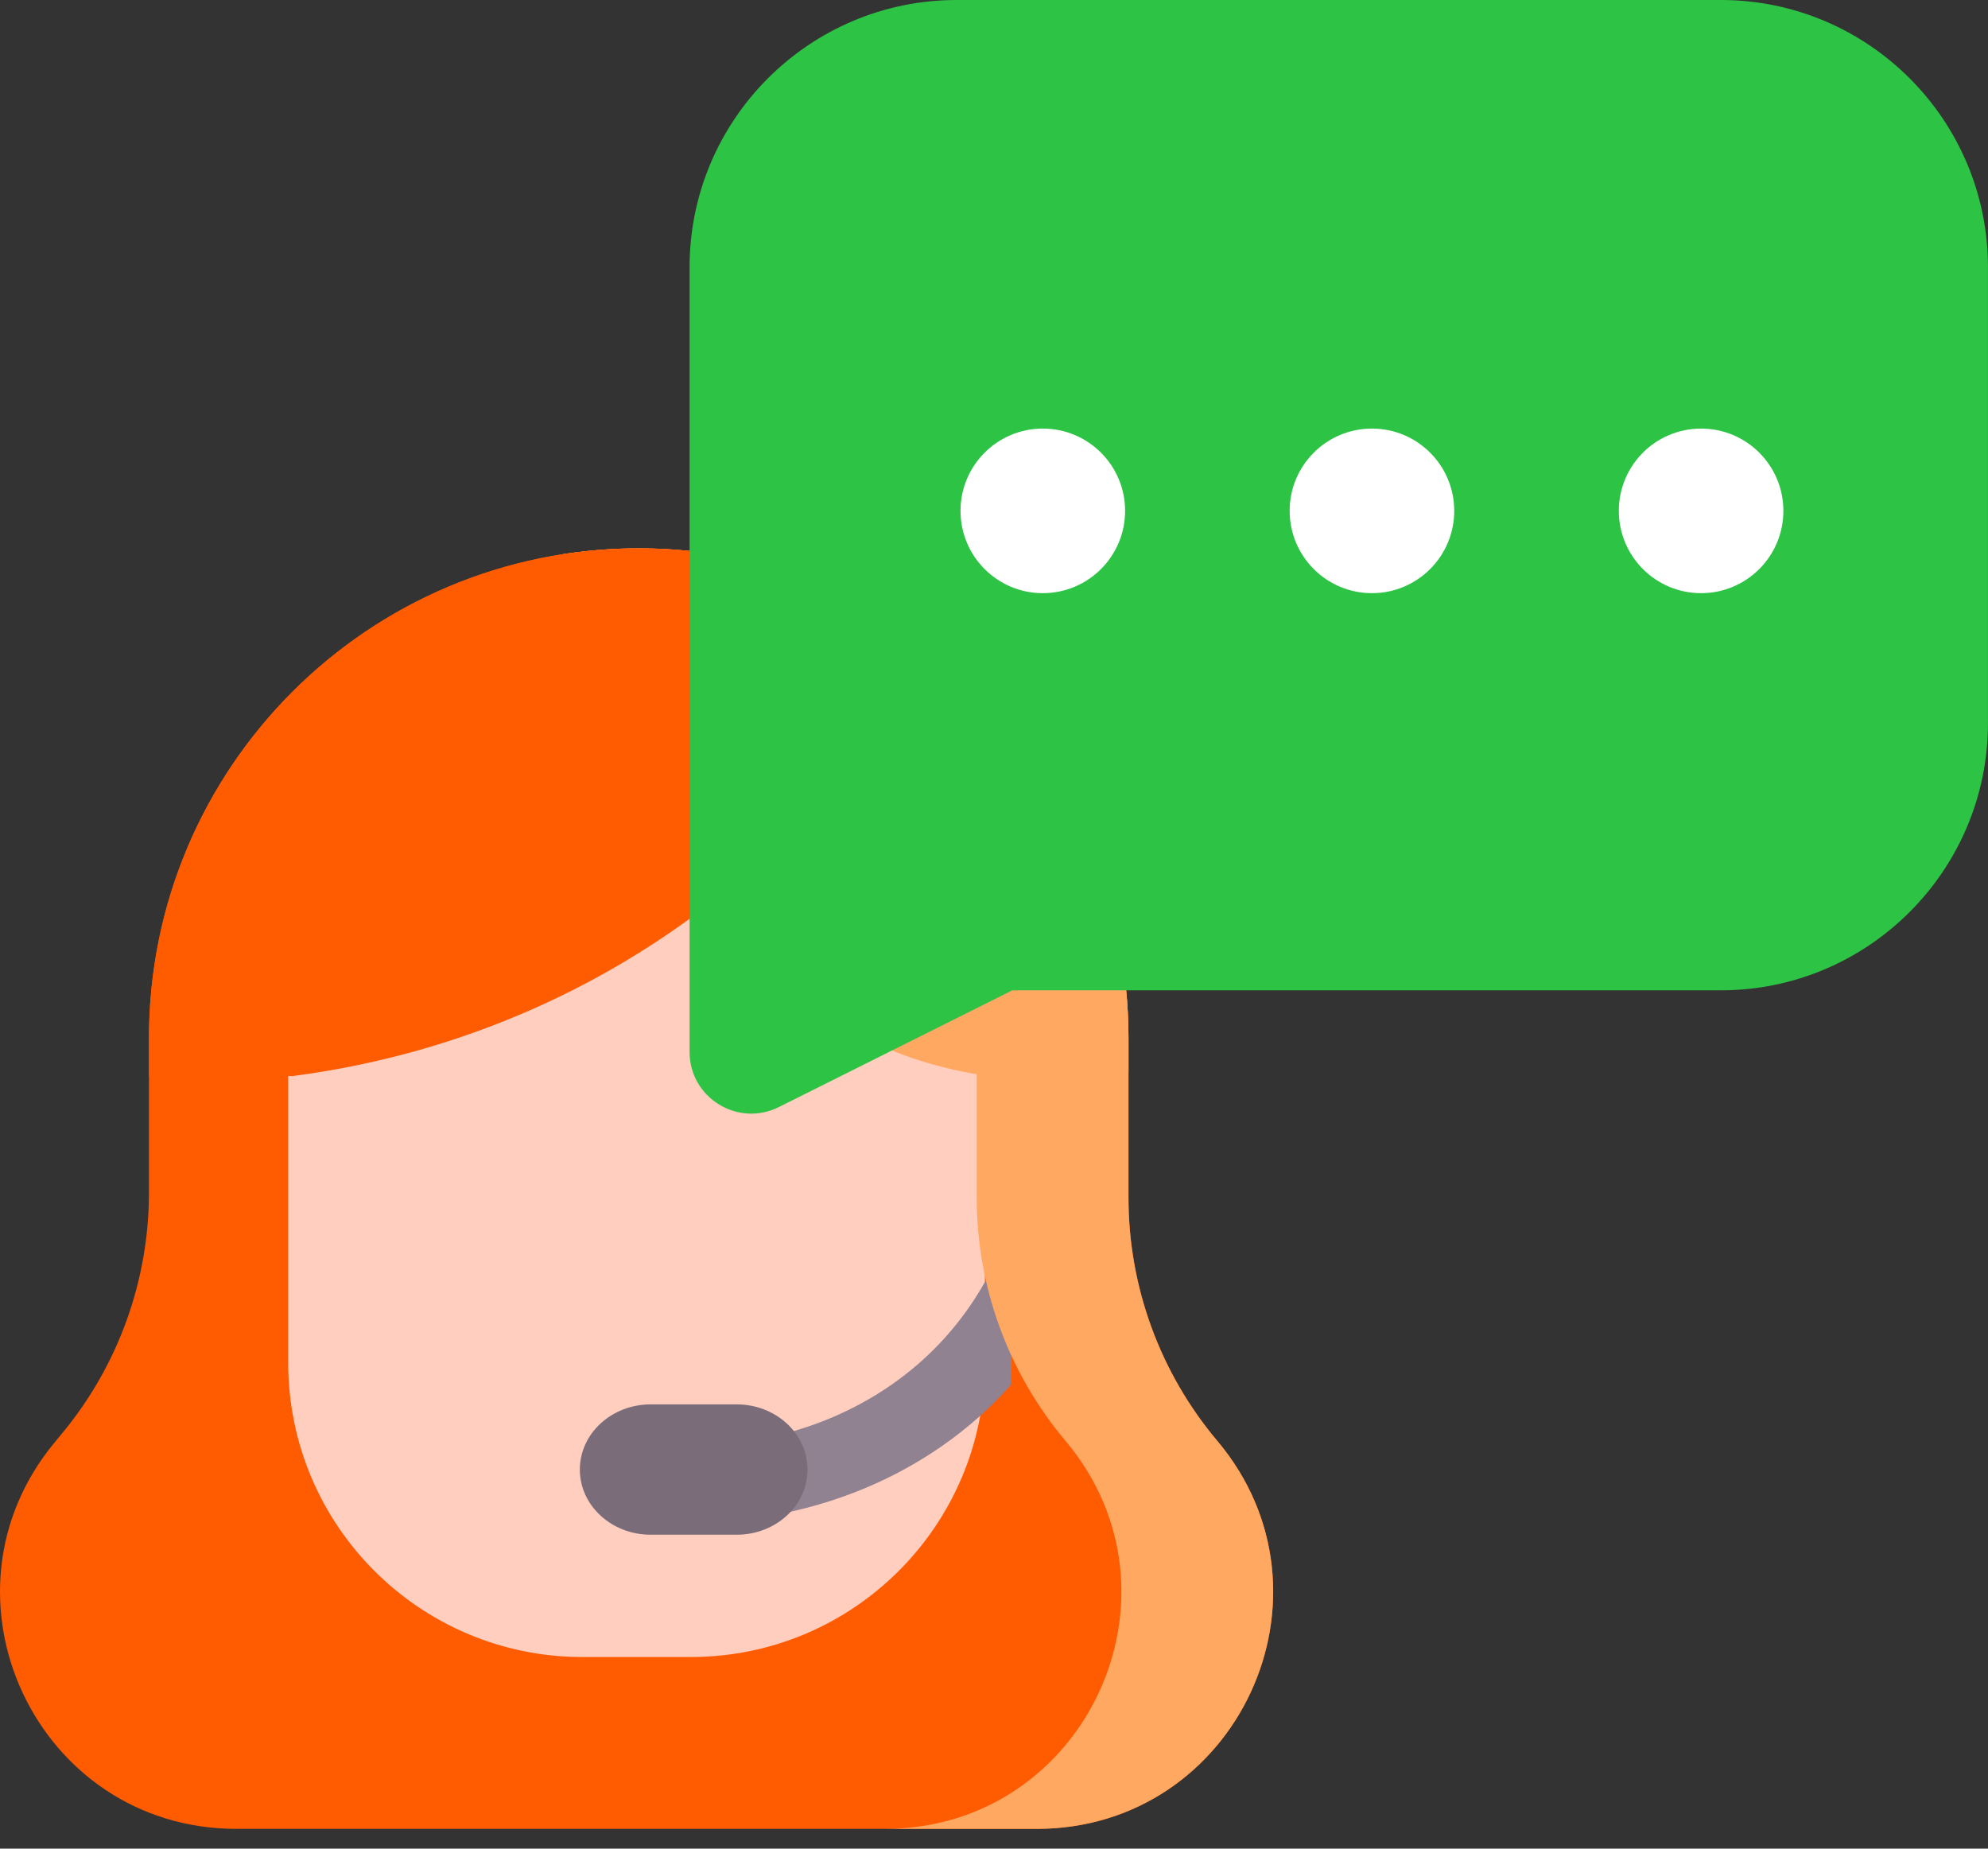
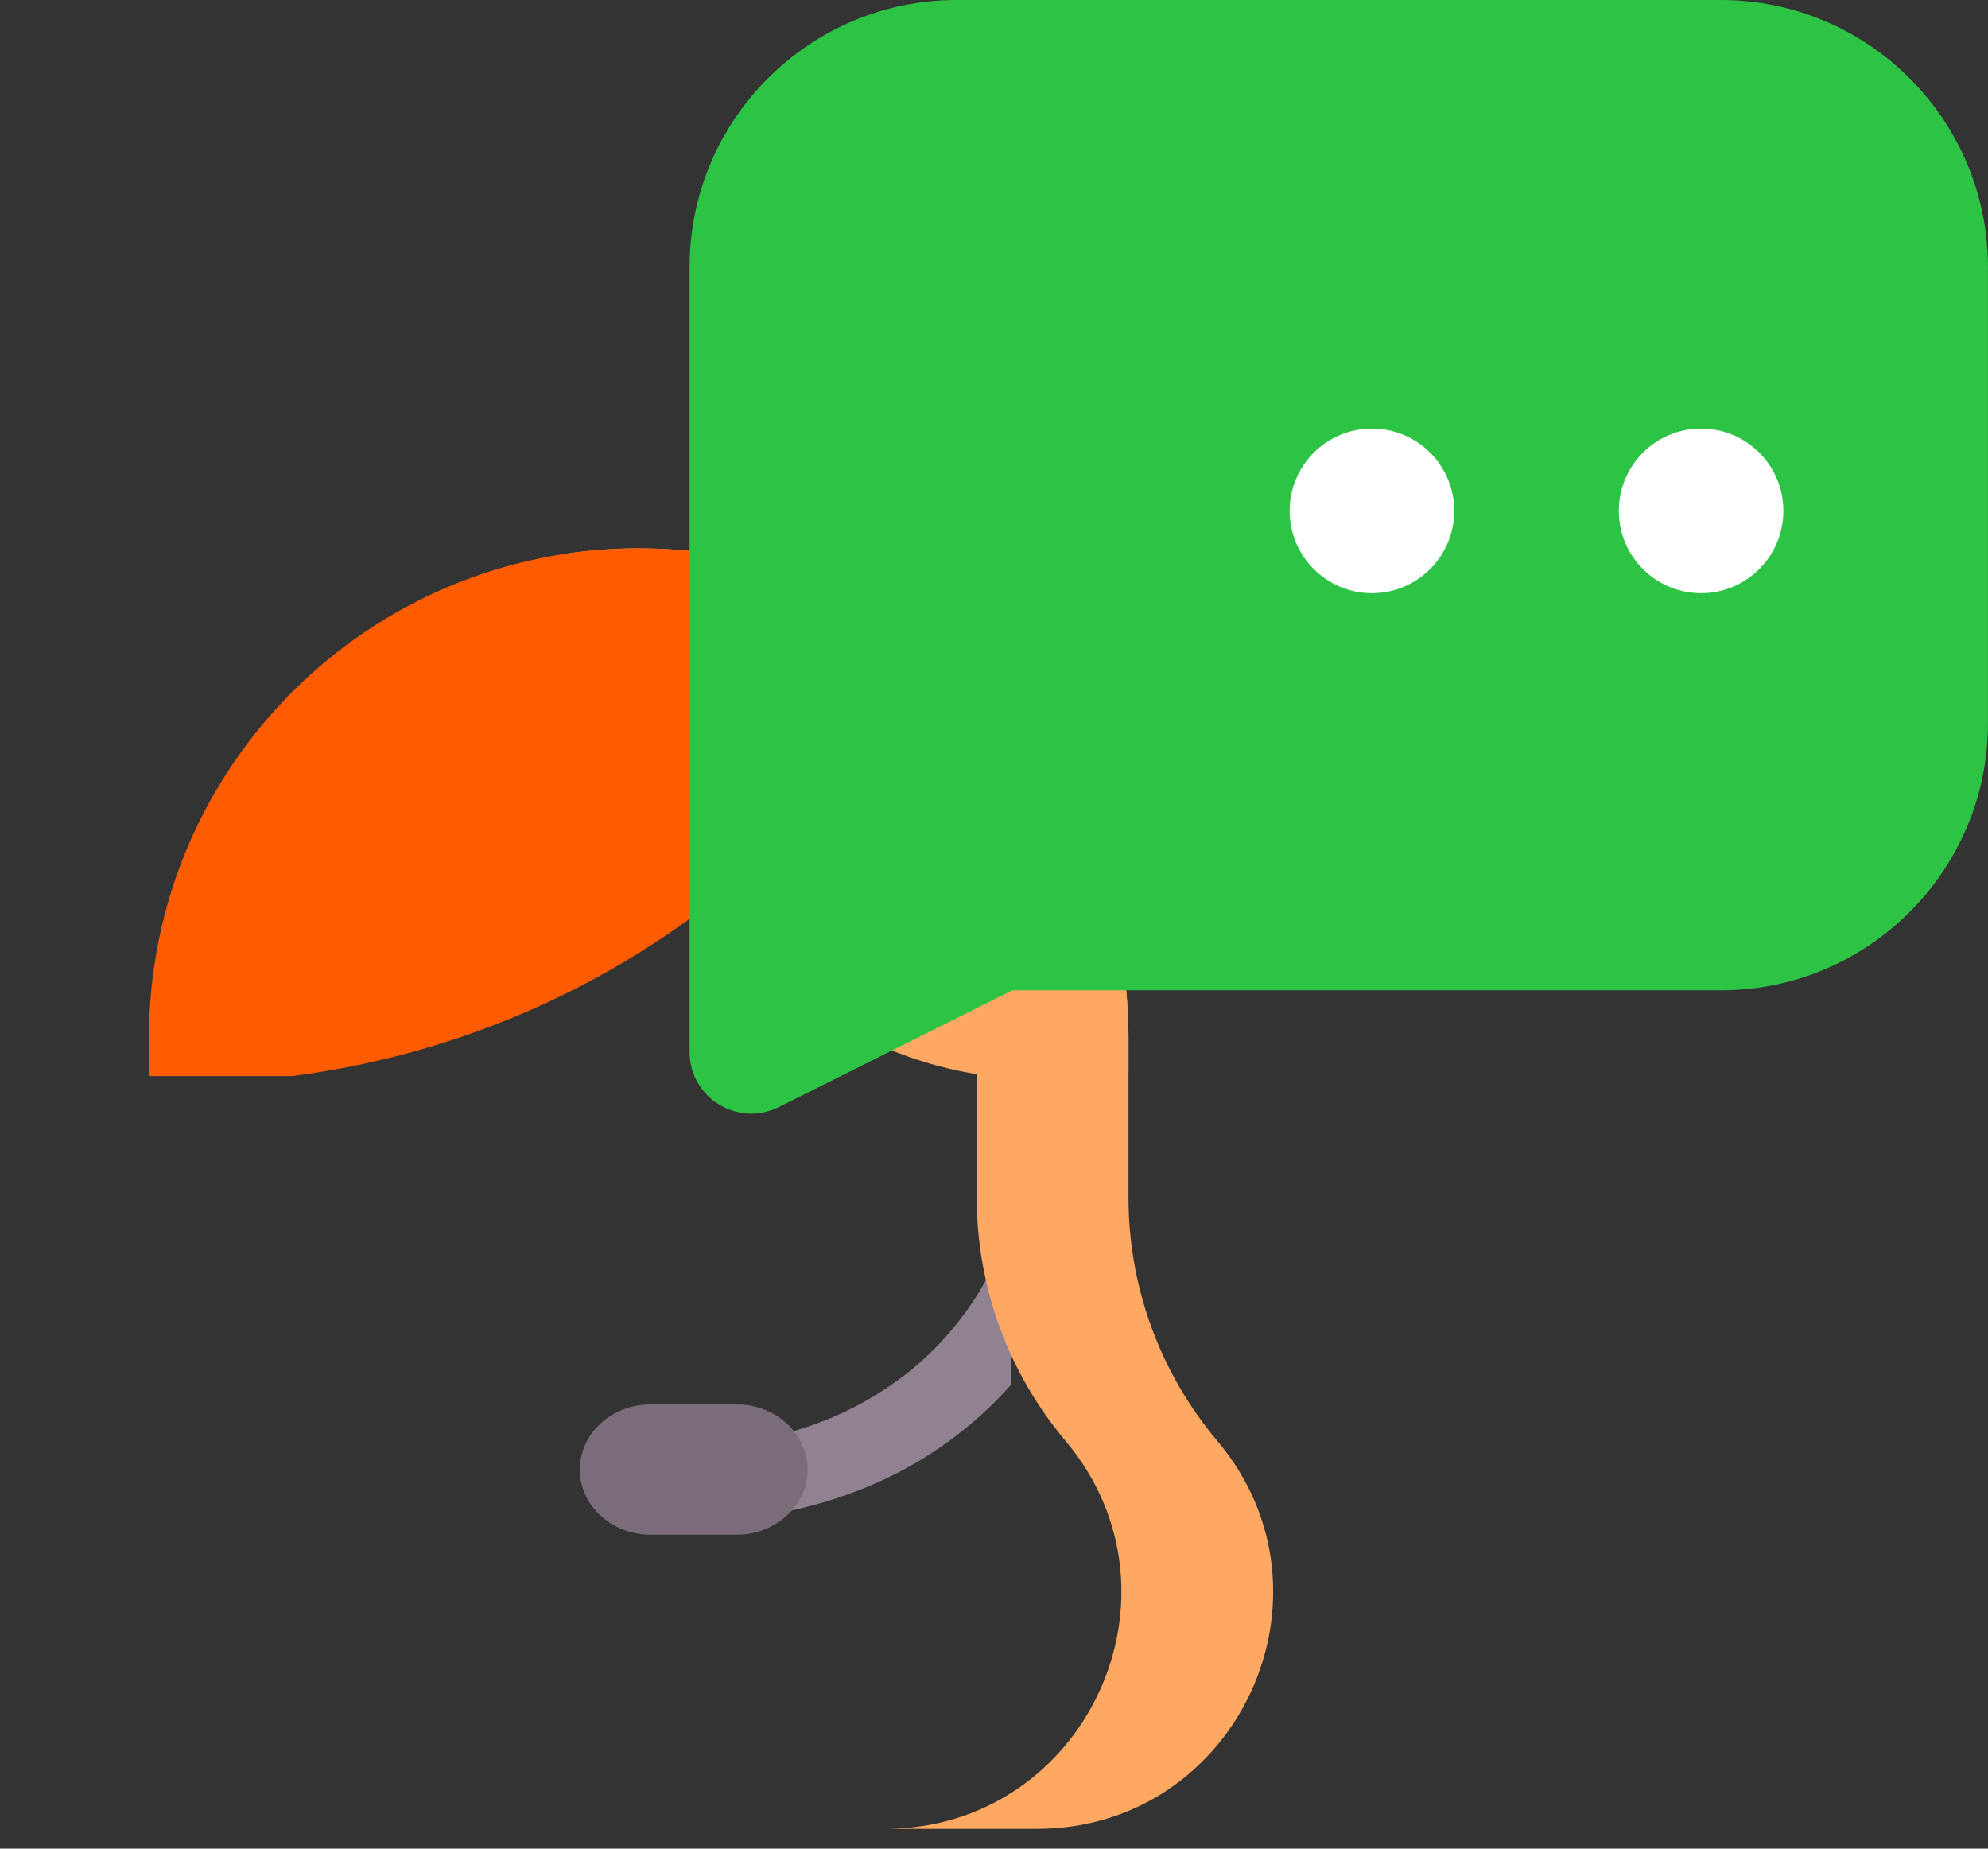
<svg xmlns="http://www.w3.org/2000/svg" width="57" height="53" viewBox="0 0 57 53" fill="none">
  <rect x="0" y="0" width="57" height="53" fill="#333333" stroke="none" />
-   <path fill-rule="evenodd" clip-rule="evenodd" d="M29.725 52.433H6.78C1.048 52.433 -2.087 45.754 1.573 41.345L1.776 41.099C3.389 39.157 4.271 36.712 4.271 34.187V29.762C4.271 22.006 10.559 15.72 18.314 15.72C26.069 15.72 32.356 22.006 32.356 29.762V34.336C32.356 36.887 33.258 39.356 34.901 41.307C38.607 45.708 35.479 52.433 29.725 52.433Z" fill="#FF5B00" />
-   <path fill-rule="evenodd" clip-rule="evenodd" d="M28.241 30.805V39.073C28.241 43.731 24.465 47.506 19.807 47.506H16.697C12.039 47.506 8.264 43.73 8.264 39.073V30.805C8.264 27.775 10.72 25.319 13.75 25.319L22.754 25.32C25.784 25.32 28.24 27.776 28.24 30.806L28.241 30.805Z" fill="#FFCEBF" />
-   <path fill-rule="evenodd" clip-rule="evenodd" d="M29 35C28.616 36.224 27.696 38.217 25.559 39.701C24.516 40.425 23.325 40.935 22.018 41.216C21.373 41.355 20.973 41.948 21.124 42.541C21.253 43.049 21.745 43.393 22.29 43.393C22.38 43.393 22.472 43.383 22.564 43.364C24.199 43.012 25.693 42.371 27.004 41.461C27.788 40.916 28.44 40.319 28.983 39.708C28.994 39.542 29 39.375 29 39.207L29 35Z" fill="#918291" />
+   <path fill-rule="evenodd" clip-rule="evenodd" d="M29 35C28.616 36.224 27.696 38.217 25.559 39.701C24.516 40.425 23.325 40.935 22.018 41.216C21.373 41.355 20.973 41.948 21.124 42.541C21.253 43.049 21.745 43.393 22.29 43.393C24.199 43.012 25.693 42.371 27.004 41.461C27.788 40.916 28.44 40.319 28.983 39.708C28.994 39.542 29 39.375 29 39.207L29 35Z" fill="#918291" />
  <path fill-rule="evenodd" clip-rule="evenodd" d="M21.122 44H18.657C17.535 44 16.625 43.164 16.625 42.132C16.625 41.1 17.534 40.263 18.657 40.263H21.122C22.244 40.263 23.154 41.1 23.154 42.132C23.154 43.164 22.244 44 21.122 44Z" fill="#7A6D79" />
  <path fill-rule="evenodd" clip-rule="evenodd" d="M34.901 41.308C33.258 39.356 32.356 36.888 32.356 34.336V29.762C32.356 22.007 26.069 15.72 18.314 15.72C17.574 15.72 16.847 15.778 16.138 15.888C22.86 16.933 28.005 22.747 28.005 29.762V34.336C28.005 36.887 28.906 39.356 30.549 41.307C34.255 45.709 31.127 52.433 25.373 52.433H29.724C35.478 52.433 38.606 45.709 34.901 41.307L34.901 41.308Z" fill="#FFA861" />
  <path fill-rule="evenodd" clip-rule="evenodd" d="M20.245 23.131C20.459 20.429 23.046 18.637 25.521 17.709C29.615 20.162 32.356 24.642 32.356 29.762V30.728C32.13 30.775 31.905 30.817 31.682 30.85C30.319 31.053 29.157 30.965 28.364 30.85C23.252 30.169 19.986 26.393 20.245 23.131Z" fill="#FFA861" />
  <path fill-rule="evenodd" clip-rule="evenodd" d="M18.314 15.72C21.485 15.72 24.41 16.771 26.762 18.544C25.589 20.584 22.896 24.619 17.847 27.606C14.098 29.823 10.564 30.568 8.387 30.85H4.271V29.762C4.271 22.006 10.559 15.72 18.314 15.72Z" fill="#FF5B00" />
  <path fill-rule="evenodd" clip-rule="evenodd" d="M49.342 0H27.43C23.207 0 19.772 3.436 19.772 7.658V30.159C19.772 31.478 21.162 32.324 22.329 31.74L29.025 28.392H49.342C53.564 28.392 56.999 24.957 56.999 20.734V7.658C56.999 3.436 53.564 0 49.342 0V0H49.342Z" fill="#2DC345" />
  <path d="M48.774 17.006C50.077 17.006 51.133 15.949 51.133 14.646C51.133 13.343 50.077 12.287 48.774 12.287C47.471 12.287 46.415 13.343 46.415 14.646C46.415 15.949 47.471 17.006 48.774 17.006Z" fill="white" />
  <path d="M39.337 17.006C40.639 17.006 41.696 15.949 41.696 14.646C41.696 13.343 40.639 12.287 39.337 12.287C38.034 12.287 36.977 13.343 36.977 14.646C36.977 15.949 38.034 17.006 39.337 17.006Z" fill="white" />
-   <path d="M29.899 17.006C31.202 17.006 32.259 15.949 32.259 14.646C32.259 13.343 31.202 12.287 29.899 12.287C28.596 12.287 27.54 13.343 27.54 14.646C27.54 15.949 28.596 17.006 29.899 17.006Z" fill="white" />
</svg>